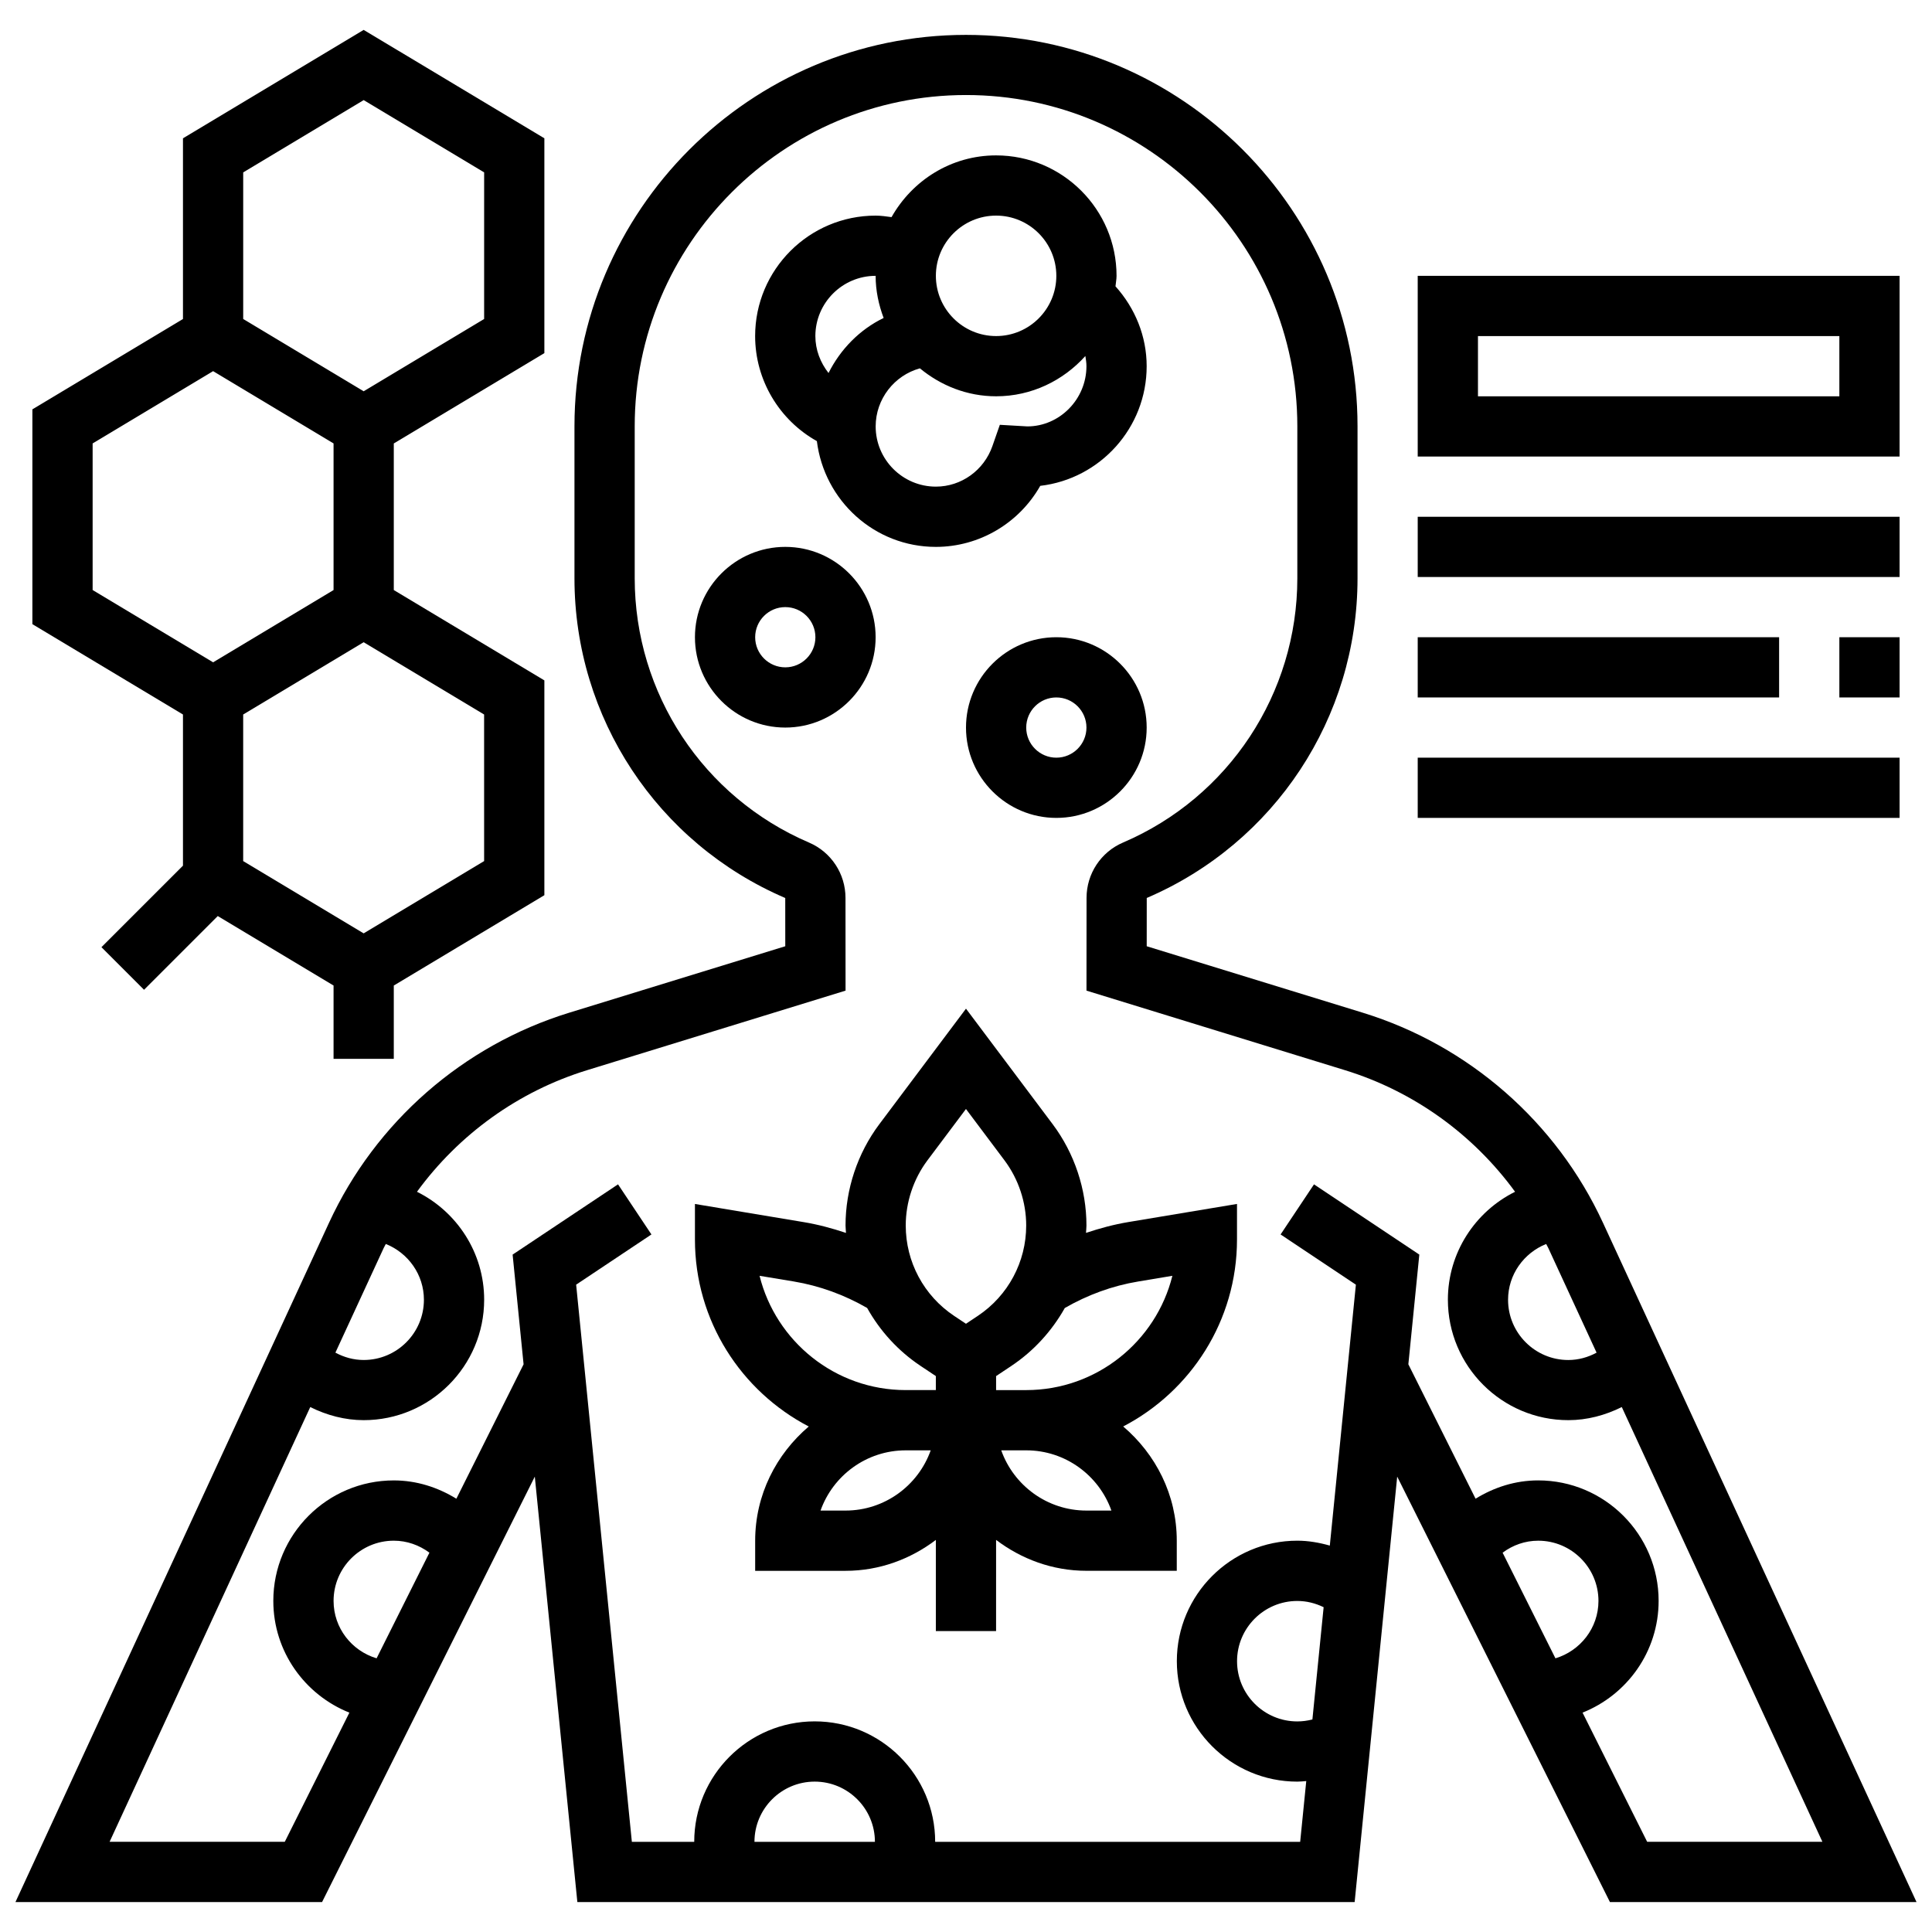
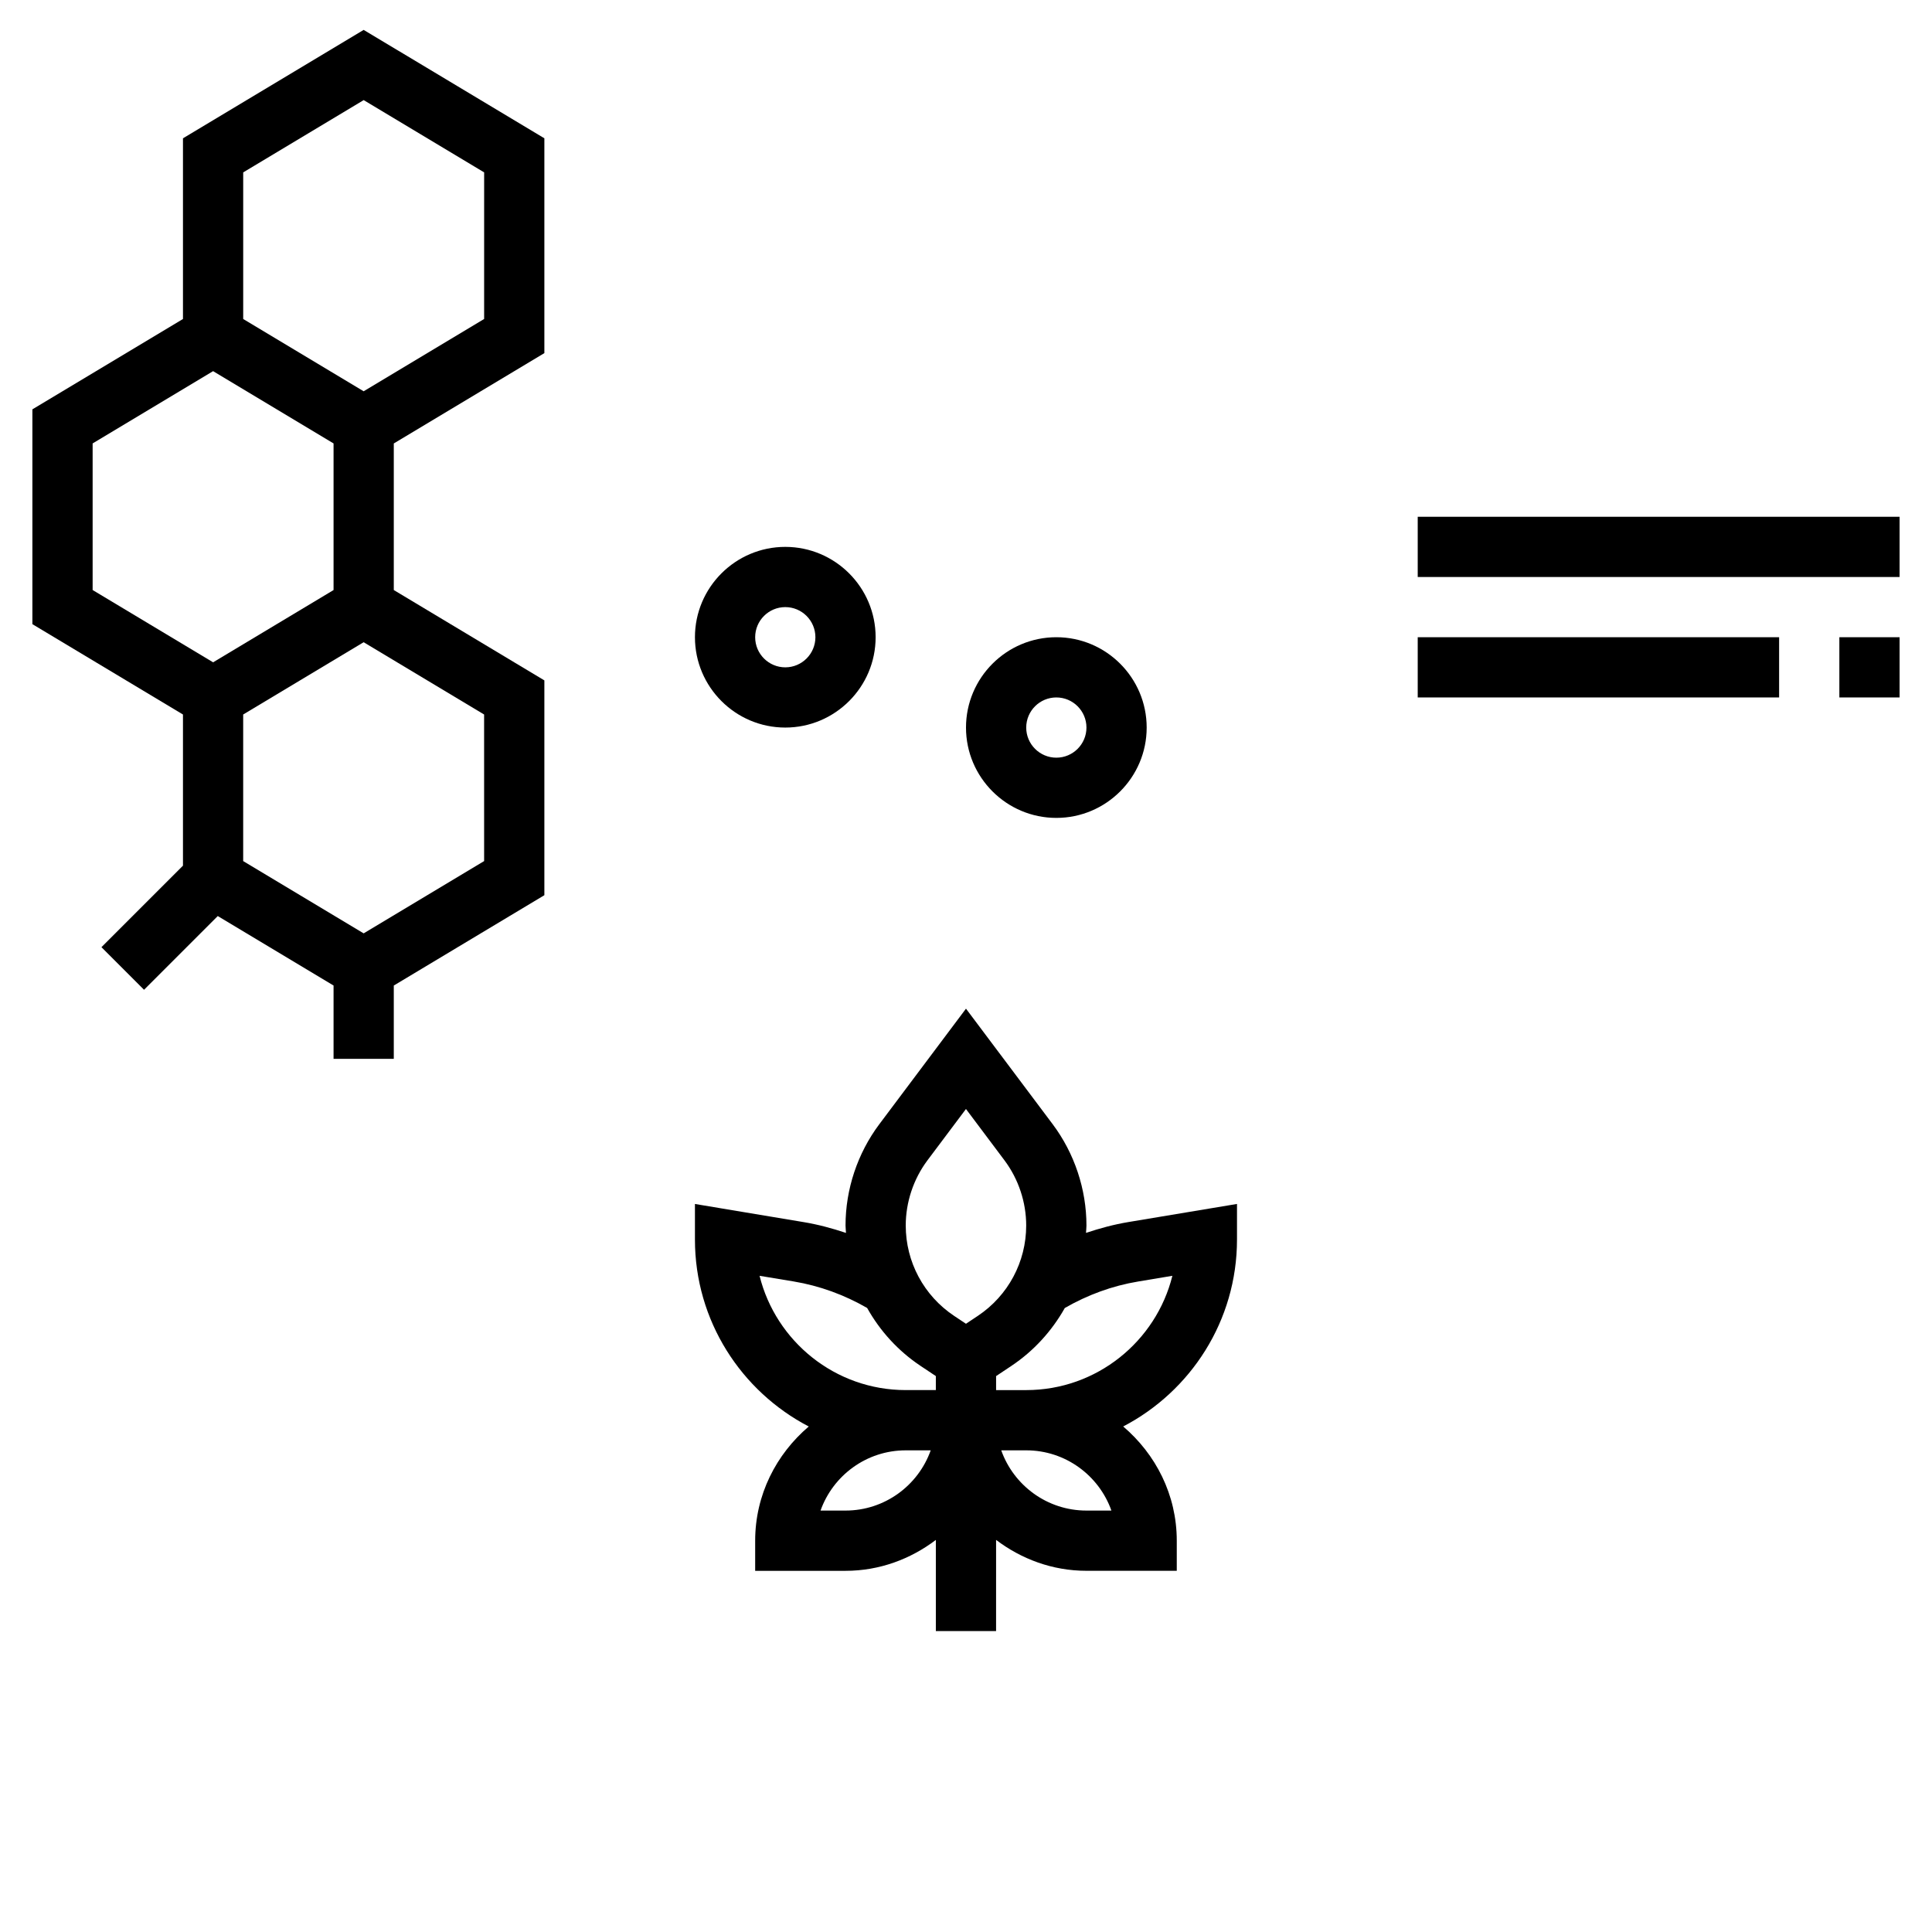
<svg xmlns="http://www.w3.org/2000/svg" width="800px" height="800px" version="1.1" viewBox="144 144 512 512">
  <defs>
    <clipPath id="a">
      <path d="m148.09 153h503.81v496h-503.81z" />
    </clipPath>
  </defs>
  <path d="m431.8 470.73c0.031-0.656 0.121-1.293 0.121-1.957 0-9.609-3.176-19.137-8.945-26.84l-22.98-30.629-22.977 30.633c-5.769 7.703-8.945 17.23-8.945 26.84 0 0.656 0.098 1.301 0.121 1.957-3.656-1.215-7.375-2.227-11.223-2.863l-28.805-4.805v9.426c0 21.531 12.266 40.223 30.16 49.547-8.613 7.328-14.199 18.102-14.199 30.266v7.981h23.941c9.02 0 17.254-3.121 23.941-8.188v24.152h15.961l0.004-24.16c6.688 5.066 14.926 8.188 23.941 8.188h23.941v-7.981c0-12.164-5.586-22.938-14.199-30.266 17.895-9.32 30.16-28.012 30.16-49.547v-9.426l-28.812 4.805c-3.836 0.641-7.562 1.652-11.207 2.867zm-42.016-19.227 10.207-13.609 10.207 13.609c3.711 4.957 5.754 11.094 5.754 17.27 0 9.641-4.789 18.586-12.809 23.941l-3.152 2.098-3.152-2.098c-8.02-5.356-12.809-14.301-12.809-23.941 0-6.176 2.043-12.312 5.754-17.27zm-44.492 30.598 9.051 1.5c6.902 1.156 13.426 3.551 19.457 7.023 3.398 6.074 8.195 11.383 14.184 15.371l4.023 2.68v3.711h-7.981c-18.688 0.004-34.418-12.91-38.734-30.285zm22.777 62.215h-6.617c3.297-9.289 12.172-15.961 22.578-15.961h6.617c-3.297 9.289-12.172 15.961-22.578 15.961zm70.465 0h-6.617c-10.406 0-19.281-6.672-22.578-15.961h6.617c10.406-0.004 19.281 6.672 22.578 15.961zm16.16-62.215c-4.316 17.375-20.047 30.289-38.738 30.289h-7.981v-3.711l4.023-2.68c5.984-3.992 10.773-9.297 14.184-15.363 6.035-3.473 12.555-5.875 19.457-7.023z" />
-   <path d="m360.48 260.9c1.949 15.754 15.258 28.031 31.531 28.031 11.555 0 22.074-6.312 27.664-16.176 15.859-1.844 28.203-15.363 28.203-31.707 0-7.934-3.047-15.355-8.262-21.172 0.078-0.926 0.281-1.82 0.281-2.769 0-17.605-14.316-31.926-31.926-31.926-11.922 0-22.219 6.648-27.703 16.359-1.398-0.184-2.793-0.398-4.223-0.398-17.605 0-31.926 14.316-31.926 31.926 0.008 11.668 6.406 22.262 16.359 27.832zm71.438-19.859c0 8.805-7.16 15.961-15.66 15.961l-7.293-0.422-1.965 5.633c-2.242 6.434-8.262 10.75-14.98 10.75-8.805 0-15.961-7.16-15.961-15.961 0-7.269 4.957-13.527 11.723-15.387 5.523 4.559 12.5 7.406 20.199 7.406 9.41 0 17.797-4.176 23.648-10.672 0.145 0.891 0.289 1.773 0.289 2.691zm-23.941-39.902c8.805 0 15.961 7.16 15.961 15.961 0 8.805-7.16 15.961-15.961 15.961-8.805 0-15.961-7.16-15.961-15.961-0.004-8.805 7.156-15.961 15.961-15.961zm-31.926 15.961c0 3.941 0.812 7.68 2.121 11.164-6.367 3.09-11.445 8.293-14.605 14.59-2.156-2.754-3.488-6.137-3.488-9.793 0.012-8.801 7.172-15.961 15.973-15.961z" />
  <g clip-path="url(#a)">
-     <path d="m651.9 648.07-83.09-180.01c-12.34-26.727-35.555-47.031-63.688-55.691l-57.23-17.605 0.008-12.793c33.926-14.543 55.859-47.789 55.859-84.719v-40.258c0-57.207-46.555-103.75-103.76-103.75s-103.75 46.547-103.76 103.75v40.258c0 36.93 21.934 70.176 55.859 84.727l0.008 12.785-57.23 17.605c-28.141 8.66-51.359 28.965-63.688 55.691l-83.094 180.01h81.254l56.379-112.75 11.277 112.75h205.99l11.277-112.75 56.379 112.75zm-98.148-174.4c0.176 0.367 0.398 0.711 0.566 1.078l12.793 27.719c-2.281 1.23-4.812 1.949-7.496 1.949-8.805 0-15.961-7.16-15.961-15.961 0-6.684 4.184-12.422 10.098-14.785zm-297.41 14.781c0 8.805-7.16 15.961-15.961 15.961-2.68 0-5.211-0.719-7.496-1.949l12.793-27.719c0.168-0.367 0.391-0.711 0.566-1.078 5.914 2.367 10.098 8.105 10.098 14.785zm-23.941 79.809c0-8.805 7.16-15.961 15.961-15.961 3.488 0 6.727 1.172 9.441 3.176l-14 27.996c-6.574-1.969-11.402-8.004-11.402-15.211zm111.54 63.848c0-8.805 7.16-15.961 15.961-15.961 8.805 0 15.961 7.16 15.961 15.961zm147.86-32.434c-1.301 0.336-2.648 0.52-4.008 0.52-8.805 0-15.961-7.16-15.961-15.961 0-8.805 7.16-15.961 15.961-15.961 2.473 0 4.82 0.598 6.984 1.652zm0.422-141.81-8.852 13.281 19.953 13.305-6.91 69.148c-2.793-0.789-5.676-1.301-8.613-1.301-17.605 0-31.926 14.316-31.926 31.926 0 17.605 14.316 31.926 31.926 31.926 0.789 0 1.582-0.086 2.371-0.152l-1.613 16.113-96.73-0.004c0-17.605-14.316-31.926-31.926-31.926-17.605 0-31.926 14.316-31.926 31.926h-16.527l-14.766-147.66 19.953-13.305-8.852-13.281-27.934 18.621 2.906 29.074-17.812 35.621c-4.934-3.031-10.566-4.852-16.586-4.852-17.605 0-31.926 14.316-31.926 31.926 0 13.449 8.379 24.918 20.16 29.617l-17.121 34.23-46.426-0.004 53.176-115.21c4.383 2.18 9.195 3.473 14.16 3.473 17.605 0 31.926-14.316 31.926-31.926 0-12.457-7.238-23.352-17.805-28.598 11.086-15.188 26.832-26.609 45.07-32.219l68.508-21.086-0.016-24.574c0-6.402-3.801-12.156-9.672-14.668-28.062-12.027-46.188-39.523-46.188-70.051v-40.258c0-48.406 39.395-87.793 87.801-87.793s87.793 39.387 87.801 87.793v40.258c0 30.527-18.125 58.031-46.18 70.043-5.883 2.516-9.68 8.277-9.68 14.668l-0.016 24.582 68.508 21.086c18.238 5.609 33.992 17.031 45.07 32.219-10.566 5.242-17.805 16.137-17.805 28.598 0 17.605 14.316 31.926 31.926 31.926 4.965 0 9.777-1.293 14.16-3.473l53.164 115.21h-46.441l-17.121-34.23c11.789-4.699 20.16-16.168 20.16-29.617 0-17.605-14.316-31.926-31.926-31.926-6.019 0-11.652 1.812-16.586 4.852l-17.812-35.621 2.906-29.074zm63.984 125.61-14-27.996c2.707-2.012 5.953-3.176 9.441-3.176 8.805 0 15.961 7.16 15.961 15.961-0.004 7.199-4.836 13.234-11.402 15.211z" />
-   </g>
+     </g>
  <path d="m376.05 312.87c0-13.199-10.742-23.941-23.941-23.941s-23.941 10.742-23.941 23.941c0 13.199 10.742 23.941 23.941 23.941s23.941-10.742 23.941-23.941zm-23.941 7.981c-4.398 0-7.981-3.574-7.981-7.981s3.582-7.981 7.981-7.981c4.398 0 7.981 3.574 7.981 7.981 0 4.402-3.582 7.981-7.981 7.981z" />
  <path d="m423.94 312.87c-13.199 0-23.941 10.742-23.941 23.941s10.742 23.941 23.941 23.941c13.199 0 23.941-10.742 23.941-23.941s-10.742-23.941-23.941-23.941zm0 31.922c-4.398 0-7.981-3.574-7.981-7.981s3.582-7.981 7.981-7.981c4.398 0 7.981 3.574 7.981 7.981s-3.582 7.981-7.981 7.981z" />
  <path d="m192.49 373.41-21.605 21.605 11.285 11.285 19.539-19.539 30.688 18.414v19.426h15.961v-19.426l39.906-23.941v-56.922l-39.906-23.941v-38.852l39.906-23.941v-56.926l-47.887-28.73-47.887 28.73v47.887l-39.906 23.941v56.93l39.906 23.941zm79.809-1.215-31.926 19.156-31.926-19.156v-38.844l31.922-19.156 31.926 19.156zm-63.848-182.51 31.926-19.156 31.926 19.156-0.004 38.852-31.926 19.156-31.922-19.156zm-39.902 71.828 31.926-19.156 31.922 19.156v38.852l-31.922 19.156-31.926-19.156z" />
-   <path d="m647.41 217.1h-127.7v47.887h127.7zm-15.961 31.926h-95.773v-15.961h95.773z" />
  <path d="m631.45 312.87h15.961v15.961h-15.961z" />
  <path d="m519.71 312.87h95.773v15.961h-95.773z" />
  <path d="m519.71 280.95h127.7v15.961h-127.7z" />
-   <path d="m519.71 344.79h127.7v15.961h-127.7z" />
</svg>